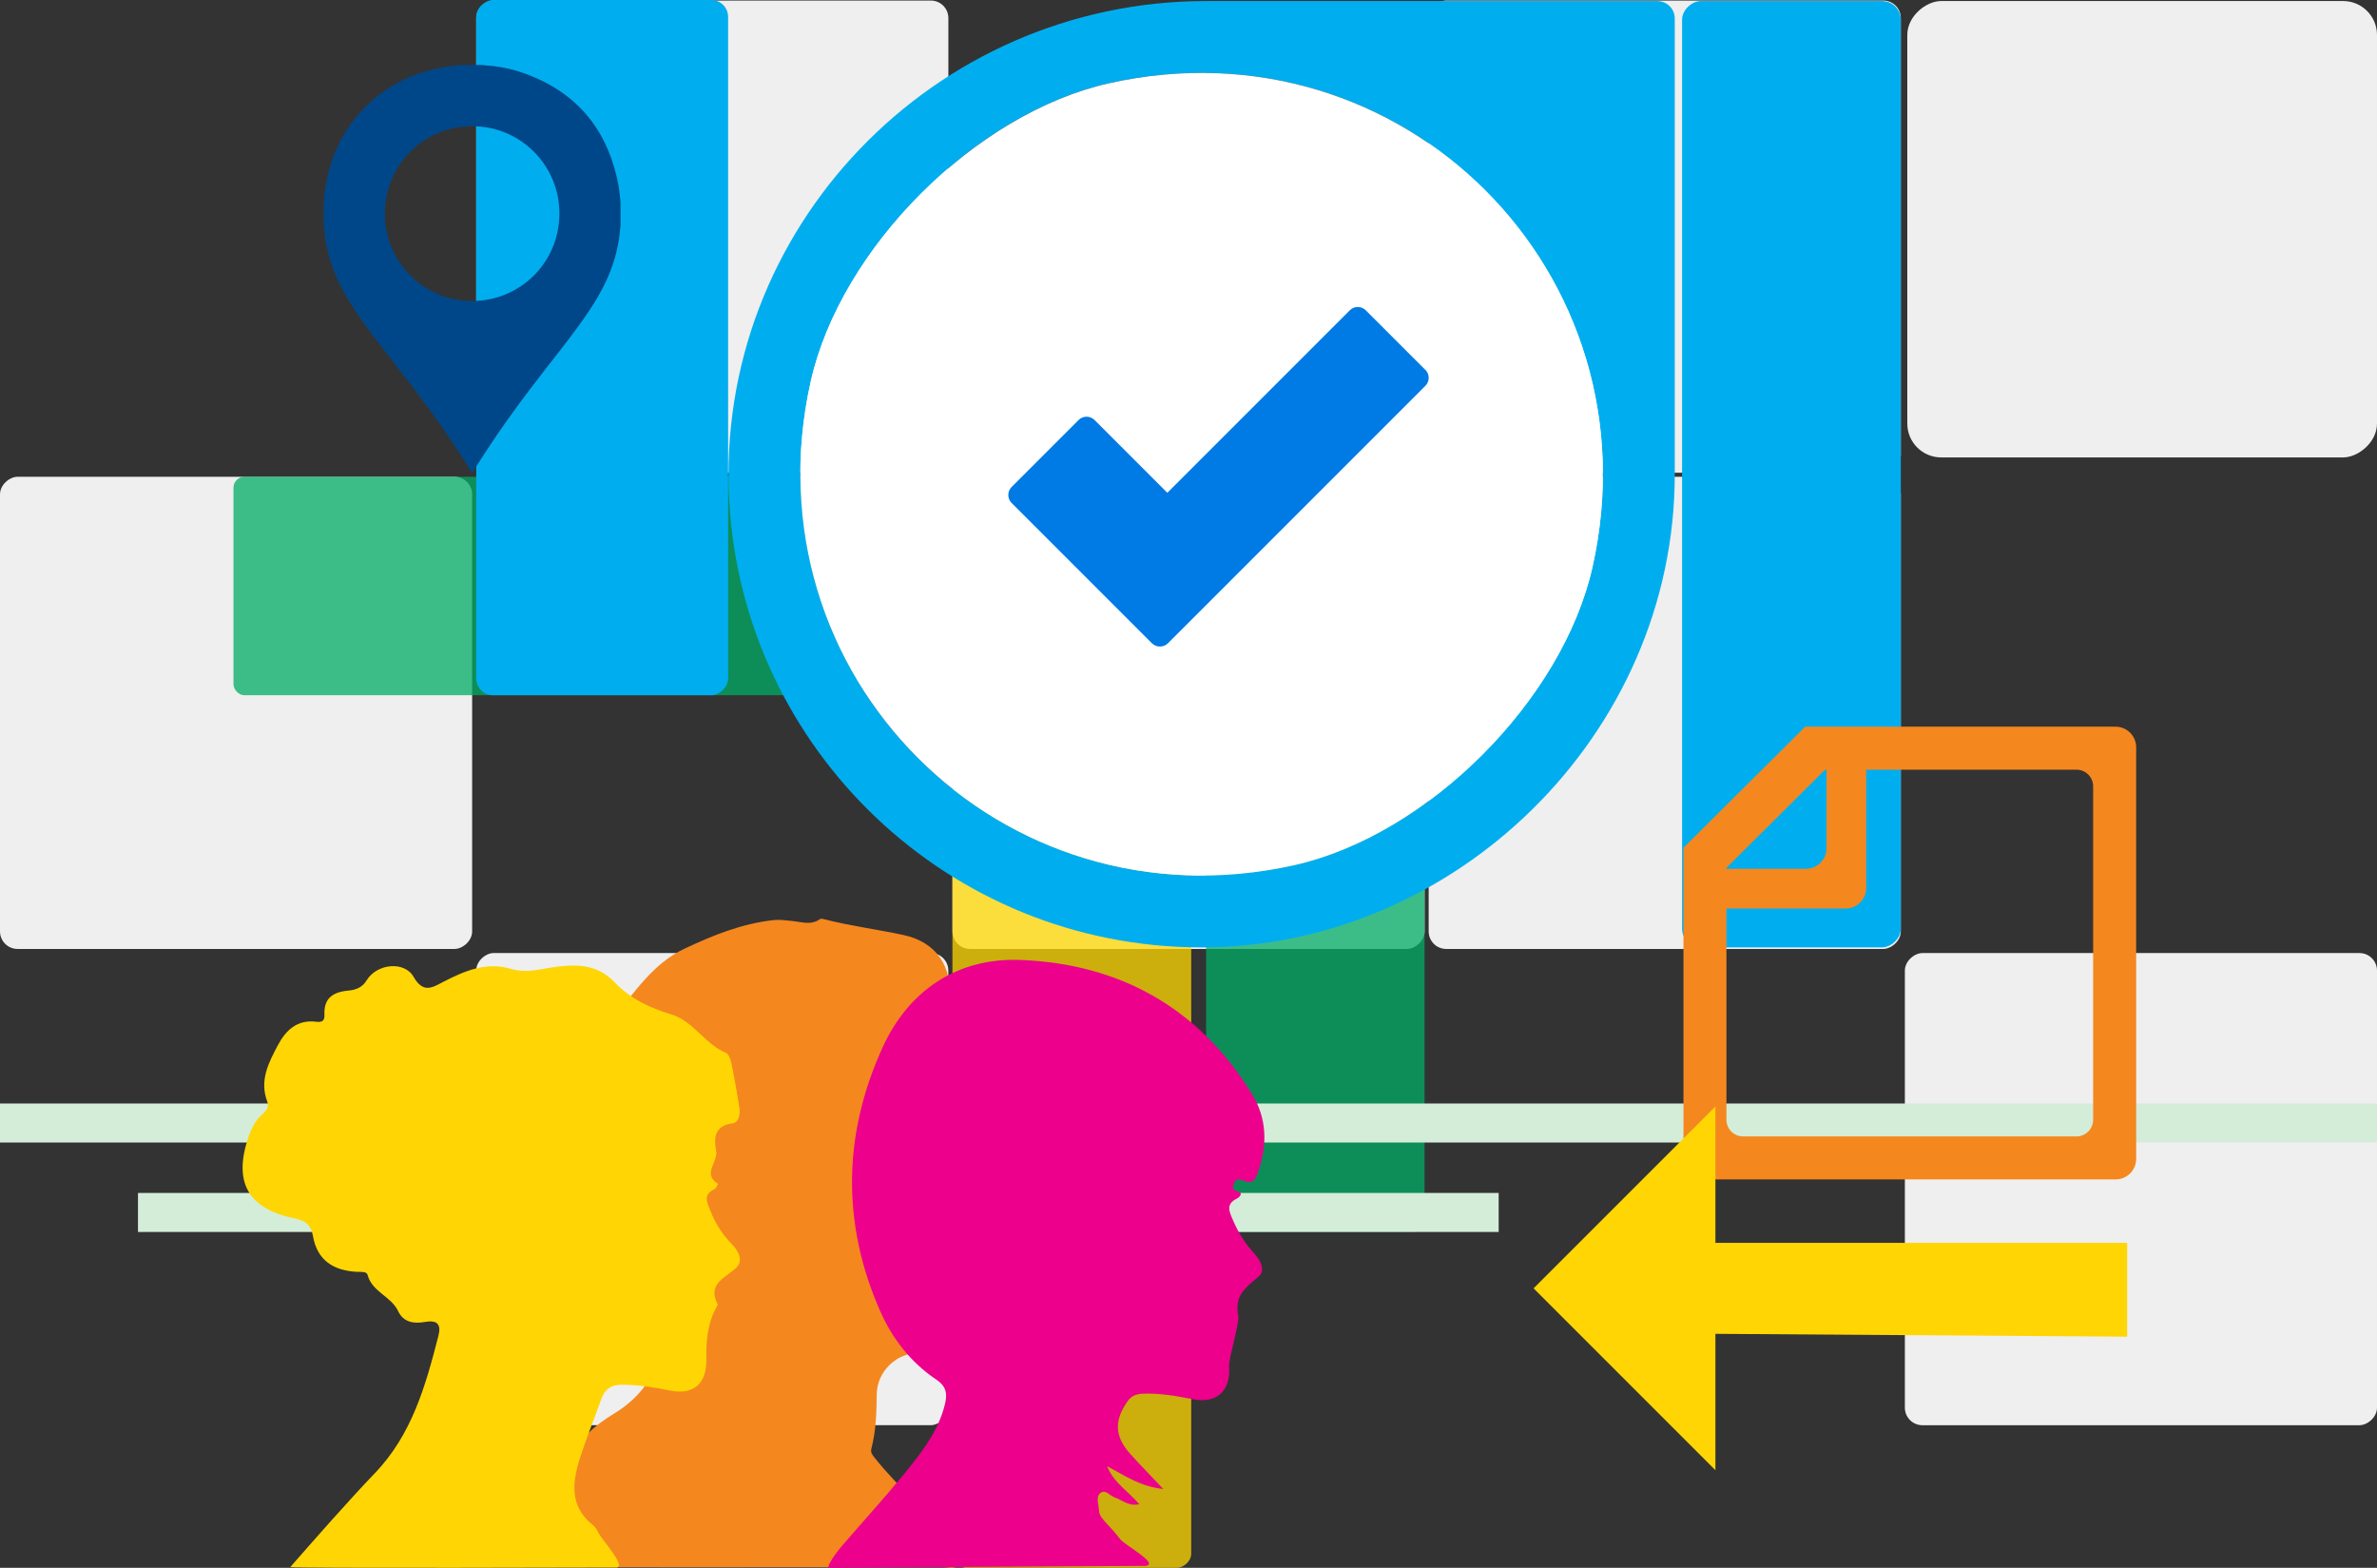
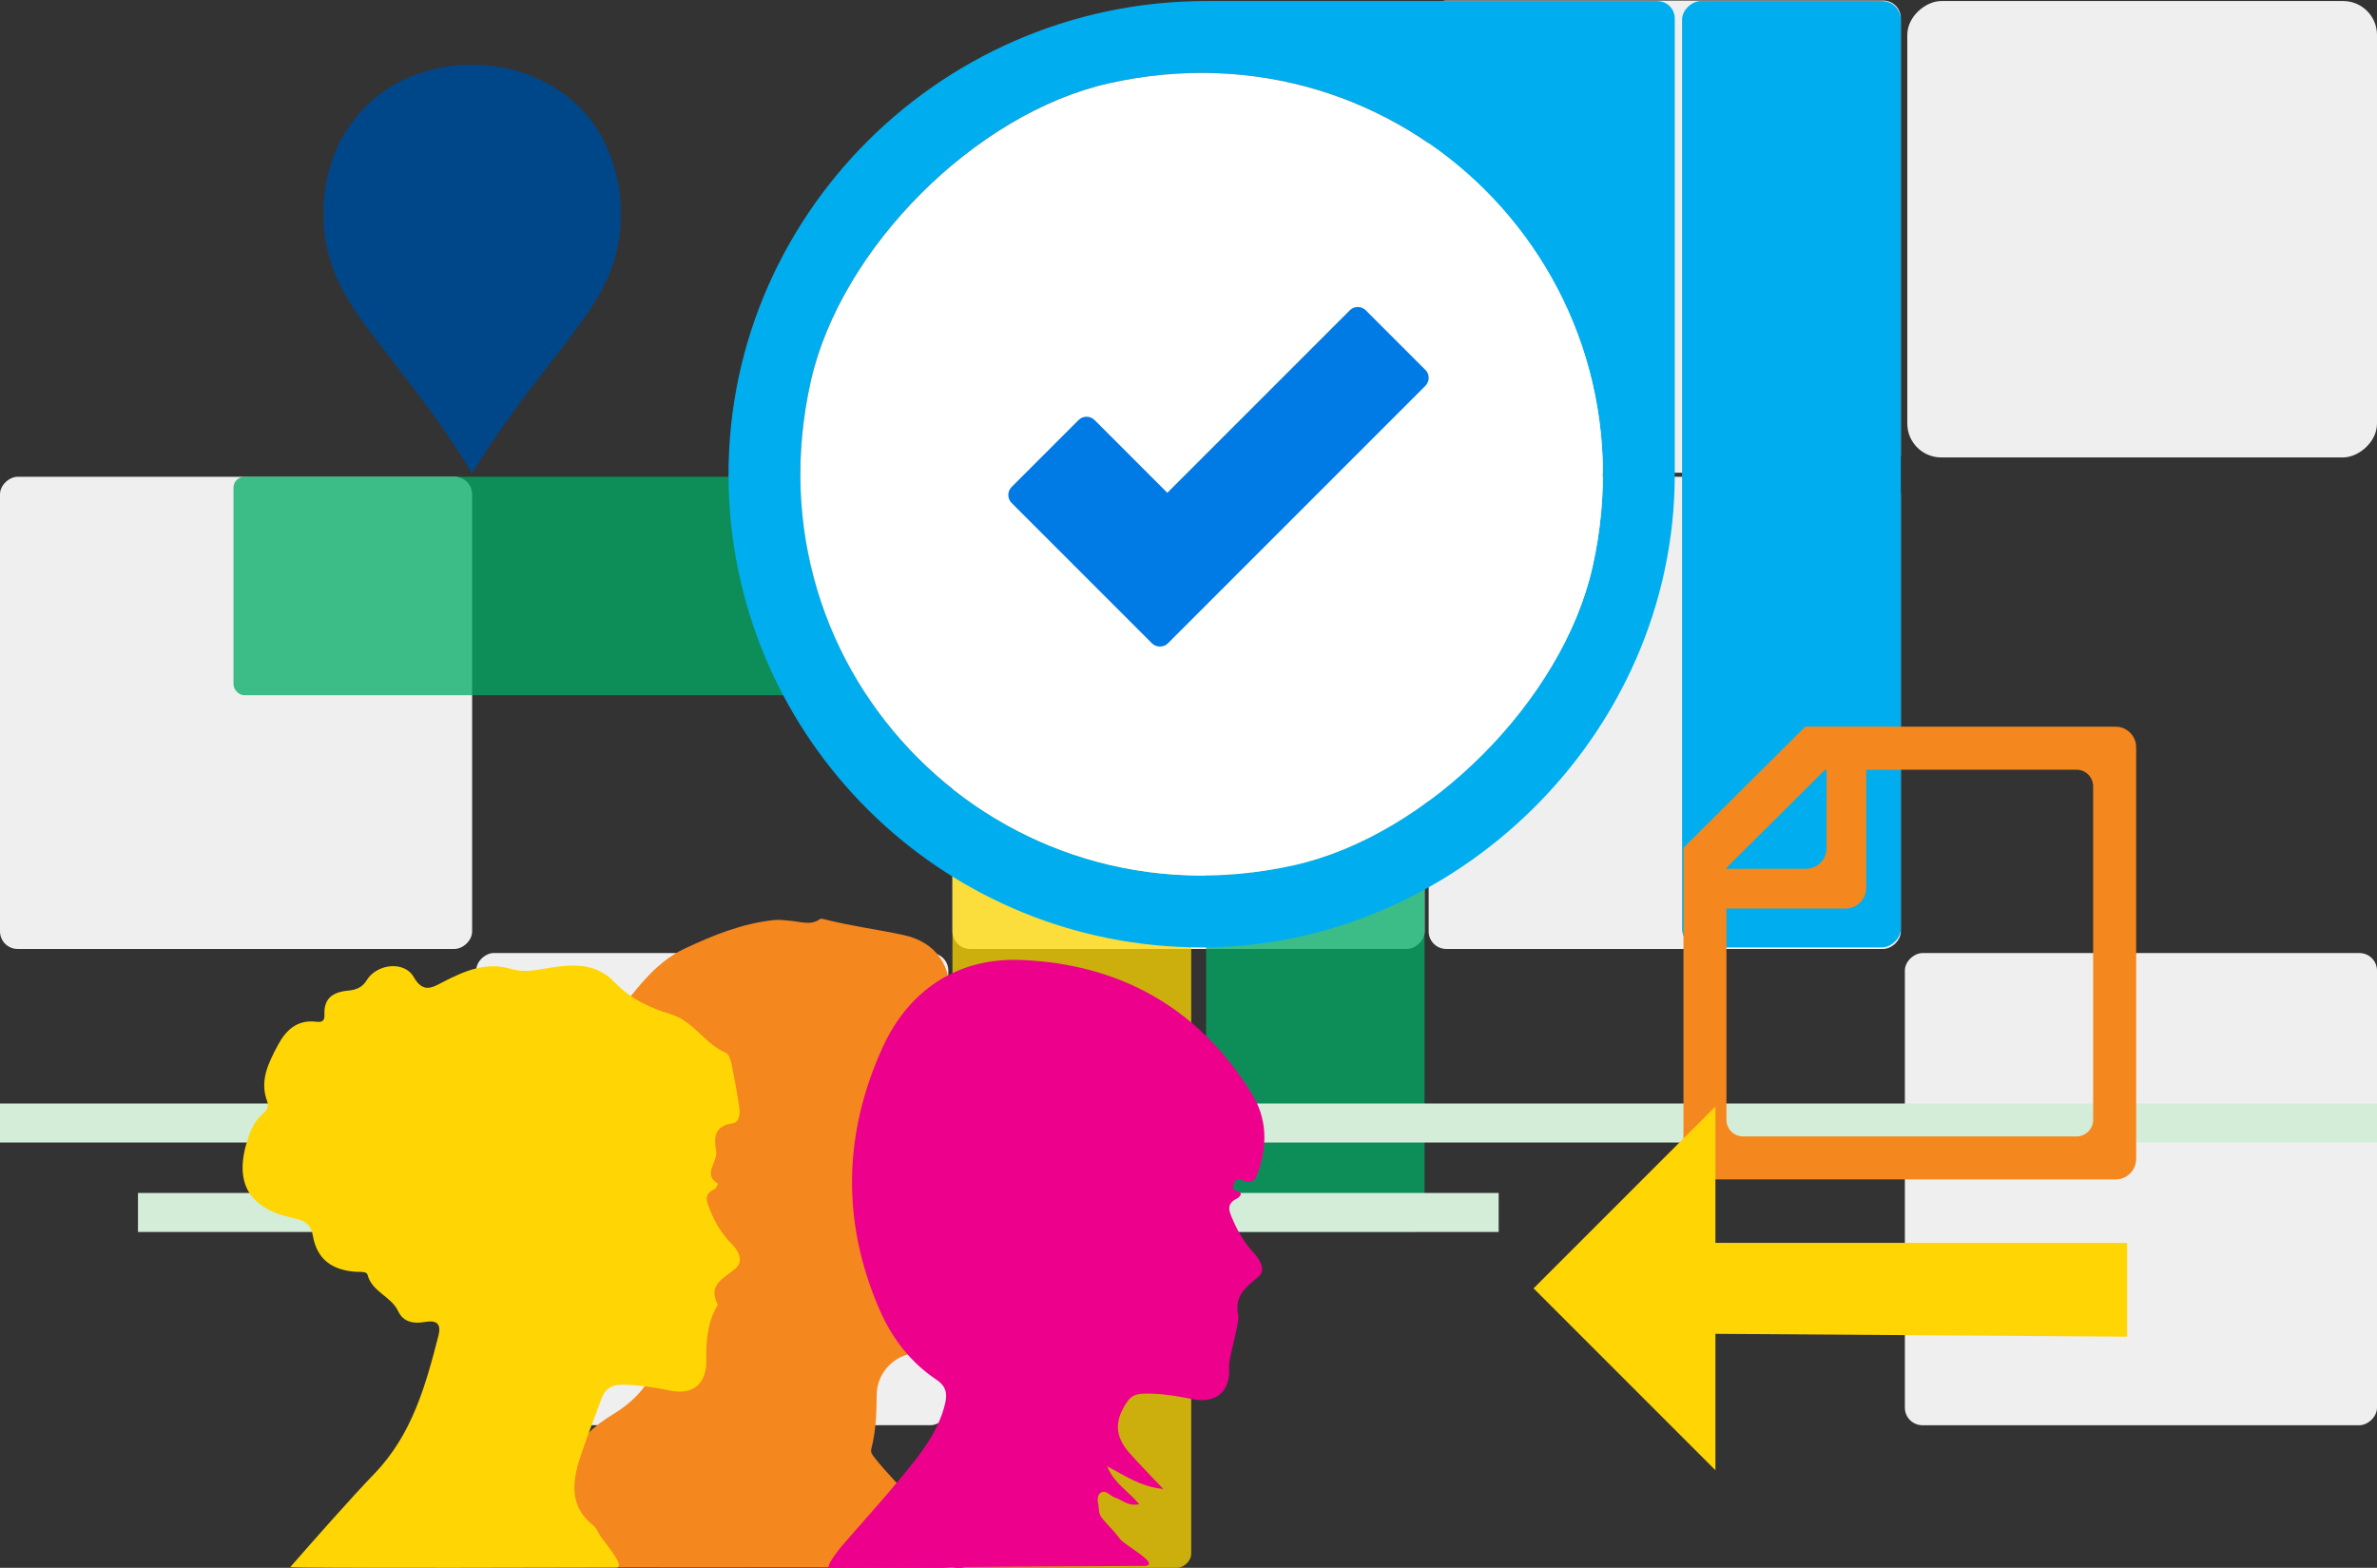
<svg xmlns="http://www.w3.org/2000/svg" viewBox="0 0 526.97 347.55">
  <rect x="0" y="0" width="526.97" height="347.55" fill="#333333" stroke="none" />
  <defs>
    <style>
      .cls-1 {
        fill: #004789;
      }

      .cls-2 {
        fill: #007ae5;
      }

      .cls-3 {
        fill: #fff;
      }

      .cls-4 {
        fill: #d4edd9;
      }

      .cls-4, .cls-5, .cls-6, .cls-7, .cls-8, .cls-9, .cls-10, .cls-11, .cls-12 {
        mix-blend-mode: multiply;
      }

      .cls-5 {
        fill: #ffd603;
      }

      .cls-6 {
        fill: #efefef;
      }

      .cls-7 {
        fill: #ec008c;
      }

      .cls-8 {
        fill: #00aeef;
      }

      .cls-9 {
        fill: #f5871f;
      }

      .cls-11 {
        fill: #ffd600;
      }

      .cls-11, .cls-12 {
        opacity: .75;
      }

      .cls-12 {
        fill: #00ac65;
      }

      .cls-13 {
        mix-blend-mode: hard-light;
      }

      .cls-14 {
        isolation: isolate;
      }
    </style>
  </defs>
  <g class="cls-14">
    <g id="Layer_2" data-name="Layer 2">
      <g id="Layer_1-2" data-name="Layer 1">
        <g>
          <rect class="cls-6" x="105.57" y="211.27" width="104.67" height="104.67" rx="3.89" ry="3.89" transform="translate(421.51 105.69) rotate(90)" />
-           <rect class="cls-6" x="105.57" y=".12" width="104.67" height="104.67" rx="3.89" ry="3.89" transform="translate(210.37 -105.45) rotate(90)" />
          <rect class="cls-6" x="316.72" y=".12" width="104.67" height="104.67" rx="3.89" ry="3.89" transform="translate(421.52 -316.6) rotate(90)" />
          <rect class="cls-6" x="0" y="105.69" width="104.67" height="104.67" rx="3.89" ry="3.89" transform="translate(210.36 105.69) rotate(90)" />
          <rect class="cls-6" x="211.15" y="105.69" width="104.67" height="104.67" rx="3.89" ry="3.89" transform="translate(421.52 -105.46) rotate(90)" />
          <rect class="cls-6" x="316.72" y="105.69" width="104.67" height="104.67" rx="3.89" ry="3.89" transform="translate(527.09 -211.03) rotate(90)" />
          <g class="cls-10">
            <rect class="cls-8" x="292.26" y="80.88" width="209.79" height="48.49" rx="4.15" ry="4.15" transform="translate(502.28 -292.03) rotate(90)" />
          </g>
          <g class="cls-10">
            <rect class="cls-6" x="424.32" y="-1.24" width="101.17" height="104.13" rx="7.51" ry="7.51" transform="translate(525.73 -424.09) rotate(90)" />
          </g>
          <rect class="cls-6" x="422.3" y="211.27" width="104.67" height="104.67" rx="3.89" ry="3.89" transform="translate(738.24 -211.03) rotate(90)" />
          <g class="cls-10">
            <rect class="cls-11" x="116.57" y="200.03" width="242.09" height="52.94" rx="3.14" ry="3.14" transform="translate(464.12 -11.12) rotate(90)" />
          </g>
          <g class="cls-10">
            <rect class="cls-12" x="207.79" y="165.06" width="167.64" height="48.43" rx="2.5" ry="2.5" transform="translate(480.88 -102.33) rotate(90)" />
          </g>
          <g class="cls-10">
            <rect class="cls-12" x="51.75" y="105.69" width="158.79" height="48.43" rx="2.43" ry="2.43" transform="translate(262.3 259.81) rotate(-180)" />
          </g>
          <g class="cls-13">
-             <rect class="cls-8" x="56.44" y="49.14" width="154.12" height="55.84" rx="3.74" ry="3.74" transform="translate(210.56 -56.44) rotate(90)" />
-           </g>
+             </g>
          <g>
            <path class="cls-8" d="M367.42,.23h-99.99c-60.41,0-109.11,50.49-105.76,110.81,3.07,55.18,48.78,98.98,104.73,98.98s104.89-46.96,104.89-104.89V4.11c0-2.14-1.73-3.87-3.87-3.87Zm-80.49,191.55c-65.03,14.54-121.74-42.16-107.2-107.2,6.62-29.58,36.54-59.51,66.13-66.13,65.03-14.54,121.74,42.16,107.2,107.2-6.62,29.58-36.54,59.51-66.13,66.13Z" />
            <path class="cls-3" d="M286.93,191.79c-65.03,14.54-121.74-42.16-107.2-107.2,6.62-29.58,36.54-59.51,66.13-66.13,65.03-14.54,121.74,42.16,107.2,107.2-6.62,29.58-36.54,59.51-66.13,66.13Z" />
          </g>
          <rect class="cls-4" x="0" y="244.62" width="526.97" height="8.65" />
          <rect class="cls-4" x="30.59" y="264.45" width="301.66" height="8.65" />
          <g>
            <path class="cls-9" d="M215.56,280.89c3.93,2.58,4.22,4.72,1.19,7.83-.88,.9-1.38,1.8-.91,3.09,.21,.56,.2,1.21,.28,1.82,.47,4.05-1.57,6.55-5.67,6.66-2.14,.06-4.29-.35-6.43-.4-5.17-.13-9.63,4.06-9.66,9.29-.03,4.02-.16,8-1.17,11.9-.23,.88,.13,1.33,.65,1.99,5.49,6.98,12.63,12.54,17.2,20.29,.65,1.11,1.96,2.26,1.38,3.45-.57,1.18-2.23,.57-3.41,.57-29.87,.03-59.74,.02-89.61,.02-3.76,0-4.17-.51-2.66-3.94,2.91-6.62,5.73-13.29,9.04-19.71,2.28-4.42,6.01-7.76,10.3-10.35,2.53-1.53,4.75-3.4,6.57-5.74,.51-.66,.99-1.45,1.93-1.53,2.17-.19,3-1.54,3.27-3.51,.23-1.67,.59-3.33,.85-4.99,.21-1.32-.11-2.48-.72-3.74-2.83-5.88-6.5-11.27-8.9-17.47-2.29-5.91-3.83-11.93-5.59-17.95-1.91-6.54-2.01-13.16-1.39-19.85,.09-.98,.31-1.99,.68-2.9,1.11-2.8,1.8-5.7,2.36-8.65,.08-.43,.36-.86,.65-1.21,4.81-5.73,8.89-12.24,16-15.58,6.34-2.98,12.82-5.6,19.88-6.33,1.28-.13,2.6,.1,3.9,.21,2.09,.18,4.2,1.04,6.2-.41,.23-.17,.74-.03,1.1,.06,5.73,1.46,11.6,2.22,17.37,3.45,7.41,1.58,11.02,7.06,10.21,14.63-.1,.92-.33,1.79,.24,2.67,2.13,3.3,3.11,6.99,3.62,10.84,.28,2.07,.79,4.05,1.64,5.97,.97,2.19,1.48,4.53,1.74,6.91,.16,1.49,.21,3.14-.99,4.1-1.7,1.37-.98,2.5-.07,3.72,1.93,2.59,3.99,5.09,5.84,7.73,2.13,3.04,1.57,5.21-1.61,7.01-2.75,1.56-2.89,1.93-1.91,4.94,.81,2.48-.15,4-3.39,5.1Z" />
            <path class="cls-5" d="M136.79,347.47c1.91-.39-3.36-6.21-3.99-7.46-.35-.68-.73-1.43-1.3-1.88-5.29-4.19-4.65-9.54-2.89-15.01,1.41-4.38,3.15-8.65,4.69-12.98,.79-2.21,2.23-3.21,4.63-3.18,3.6,.05,7.12,.57,10.64,1.29,5.15,1.06,8.12-1.55,8.02-6.83-.07-4.13,.24-8.19,2.38-11.88,.06-.11,.18-.27,.15-.34-2.31-4.49,1.36-5.77,3.92-7.99,1.88-1.63,.75-3.85-.79-5.41-2.11-2.14-3.65-4.58-4.74-7.36-.72-1.82-1.76-3.6,.87-4.82,.38-.17,.55-.78,.82-1.19-3.6-2.18,.02-4.84-.43-7.29-.51-2.76-.49-5.57,3.58-6.11,1.57-.21,1.76-2.11,1.55-3.54-.49-3.28-1.09-6.55-1.76-9.8-.17-.84-.59-2.04-1.22-2.31-4.68-1.95-7.14-7-12.13-8.52-4.68-1.42-9.02-3.43-12.52-7.11-4.6-4.84-10.46-3.92-16.2-2.9-2.31,.41-4.55,.59-6.83-.08-5.51-1.62-10.27,.47-15.01,2.91-2.34,1.21-4.39,2.61-6.52-1.11-2.08-3.64-8.2-2.94-10.44,.77-1.02,1.7-2.59,2.12-4.19,2.27-3.32,.32-5.3,1.72-5.15,5.28,.06,1.35-.43,1.78-1.82,1.61-4.19-.53-6.72,1.83-8.52,5.22-2.05,3.87-4.08,7.78-2.37,12.37,.51,1.36-.2,2.15-1.11,2.96-1.47,1.31-2.33,2.99-2.97,4.84-3.5,10.08-.26,16.07,10.24,18.22,2.44,.5,3.59,1.51,3.98,3.8,.93,5.43,4.49,7.72,9.68,8.02,.89,.05,2.23-.15,2.45,.68,1.01,3.79,5.23,4.75,6.77,8.03,1.18,2.52,3.54,2.83,5.91,2.41,2.69-.48,3.7,.43,3.03,3.05-2.84,11.05-5.87,21.94-14.16,30.54-5.2,5.39-13.74,15.08-18.67,20.73,.2,.33,72.4,.1,72.4,.1Z" />
            <path class="cls-7" d="M252.56,333.44c-2.41-2.87-5.56-4.62-7.12-8.4,3.93,2.04,7.28,4.48,12.46,5.04-2.85-3.02-5.17-5.37-7.37-7.83-3.46-3.87-3.54-7.36-.56-11.62,.93-1.34,2.14-1.65,3.6-1.69,3.6-.1,7.11,.47,10.61,1.19,5.51,1.14,8.7-1.7,8.3-7.25-.12-1.66,2.37-9.77,2.05-11.25-.94-4.44,1.68-6.27,4.5-8.64,1.58-1.32,.45-3.59-.95-5.11-2.02-2.18-3.56-4.65-4.72-7.37-.76-1.78-1.75-3.56,.84-4.81,.62-.3,1.48-1.25,.23-1.58-1.48-.4-1.09-1.14-.78-1.94,.37-.95,1.18-.86,1.91-.51,2.33,1.11,2.89-.51,3.45-2.17,2-5.87,1.82-11.67-1.44-16.97-11.75-19.1-29.32-28.88-51.34-29.73-13.97-.54-24.77,6.73-30.53,19.32-8.77,19.18-9.18,38.95-.59,58.47,2.69,6.11,6.78,11.43,12.45,15.22,2.15,1.44,2.54,3.02,1.93,5.48-1.56,6.31-5.52,11.14-9.47,15.95-4.29,5.22-8.85,10.21-13.26,15.33-.8,.93-2.99,3.62-3.16,4.98l70.43-.43c3.04-.5-4.77-4.62-5.74-5.98-.89-1.24-1.98-2.33-3-3.47-.77-.86-1.61-1.66-1.66-2.92-.05-1.26-.7-2.82,.21-3.69,1.18-1.12,2.21,.55,3.34,.91,1.61,.51,2.93,2,5.37,1.48Z" />
          </g>
        </g>
        <path class="cls-9" d="M469.03,161.09h-67.19s-1.66-.03-1.63,0l-26.99,26.84v68.97c0,2.5,2.05,4.55,4.55,4.55h91.26c2.5,0,4.55-2.05,4.55-4.55v-91.26c0-2.5-2.05-4.55-4.55-4.55Zm-64.42,9.53s.13-.01,.32-.01v17.43c0,2.5-2.05,4.55-4.55,4.55h-17.63v-.23l21.86-21.74Zm59.43,77.61c0,2.03-1.66,3.69-3.69,3.69h-73.92c-2.03,0-3.69-1.66-3.69-3.69v-46.83h26.44c2.5,0,4.55-2.05,4.55-4.55v-26.23h46.62c2.03,0,3.69,1.66,3.69,3.69v73.92Z" />
        <path class="cls-5" d="M471.58,296.31v-20.79s-91.28,0-91.28,0v-30.23s-40.31,40.31-40.31,40.31l40.31,40.31v-30.23s91.28,.63,91.28,.63Z" />
        <g id="w4p0Zt" class="cls-10">
-           <path class="cls-1" d="M102.32,14.4c1.57,0,3.13,0,4.7,0,.1,.02,.21,.05,.31,.06,2.59,.17,5.15,.58,7.63,1.37,12.31,3.96,19.64,12.34,22.11,25,.26,1.33,.35,2.68,.51,4.03v5.15c-.02,.13-.05,.27-.06,.4-.17,2.33-.59,4.63-1.24,6.87-1.22,4.2-3.26,7.99-5.66,11.6-2.96,4.44-6.3,8.59-9.58,12.8-5.03,6.45-9.89,13.02-14.3,19.92-.67,1.05-1.38,2.09-1.97,3.19h-.18c-.06-.12-.12-.24-.19-.36-2.08-3.35-4.26-6.64-6.51-9.88-4.2-6.03-8.76-11.8-13.26-17.61-2.73-3.52-5.42-7.08-7.69-10.93-2.26-3.83-3.93-7.89-4.7-12.29-.21-1.23-.31-2.48-.47-3.71v-5.15c.14-1.18,.23-2.36,.42-3.54,.73-4.52,2.22-8.76,4.74-12.59,5.19-7.88,12.6-12.31,21.81-13.91,1.19-.21,2.39-.29,3.58-.43Zm21.7,32.96c.02-10.69-8.58-19.35-19.26-19.38-10.75-.04-19.41,8.57-19.44,19.29-.03,10.76,8.57,19.44,19.28,19.45,10.77,.02,19.4-8.59,19.42-19.36Z" />
+           <path class="cls-1" d="M102.32,14.4c1.57,0,3.13,0,4.7,0,.1,.02,.21,.05,.31,.06,2.59,.17,5.15,.58,7.63,1.37,12.31,3.96,19.64,12.34,22.11,25,.26,1.33,.35,2.68,.51,4.03v5.15c-.02,.13-.05,.27-.06,.4-.17,2.33-.59,4.63-1.24,6.87-1.22,4.2-3.26,7.99-5.66,11.6-2.96,4.44-6.3,8.59-9.58,12.8-5.03,6.45-9.89,13.02-14.3,19.92-.67,1.05-1.38,2.09-1.97,3.19h-.18c-.06-.12-.12-.24-.19-.36-2.08-3.35-4.26-6.64-6.51-9.88-4.2-6.03-8.76-11.8-13.26-17.61-2.73-3.52-5.42-7.08-7.69-10.93-2.26-3.83-3.93-7.89-4.7-12.29-.21-1.23-.31-2.48-.47-3.71v-5.15c.14-1.18,.23-2.36,.42-3.54,.73-4.52,2.22-8.76,4.74-12.59,5.19-7.88,12.6-12.31,21.81-13.91,1.19-.21,2.39-.29,3.58-.43Zm21.7,32.96Z" />
        </g>
        <path class="cls-2" d="M315.99,81.99l-13.2-13.2c-.98-.98-2.58-.98-3.55,0l-40.45,40.45-16.13-16.13c-.98-.98-2.58-.98-3.55,0l-14.84,14.84c-.98,.98-.98,2.58,0,3.55l31.08,31.08c.51,.51,1.13,.74,1.8,.74s1.29-.23,1.8-.74l57.05-57.05c.98-.98,.98-2.58,0-3.55Z" />
      </g>
    </g>
  </g>
</svg>